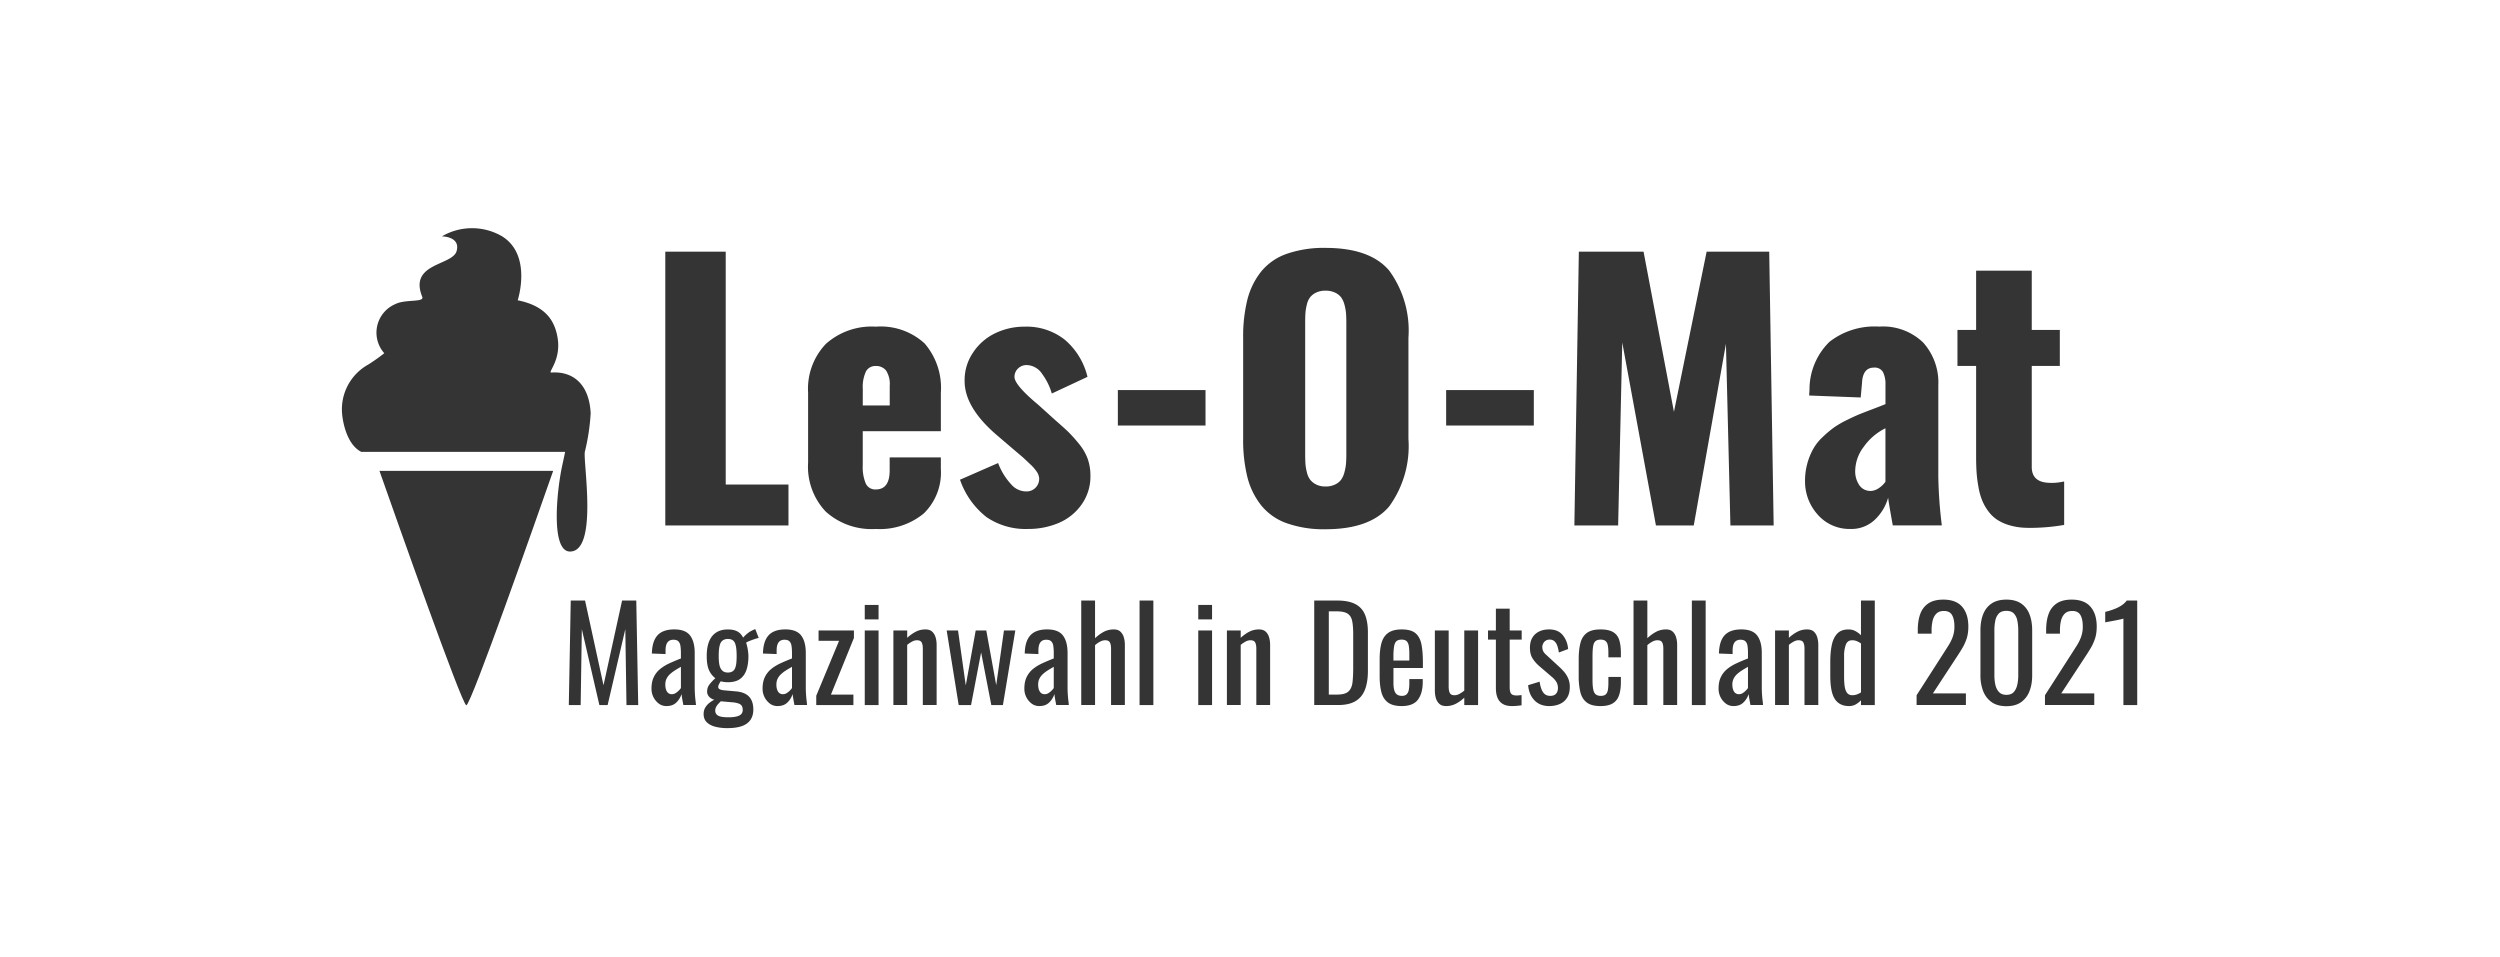
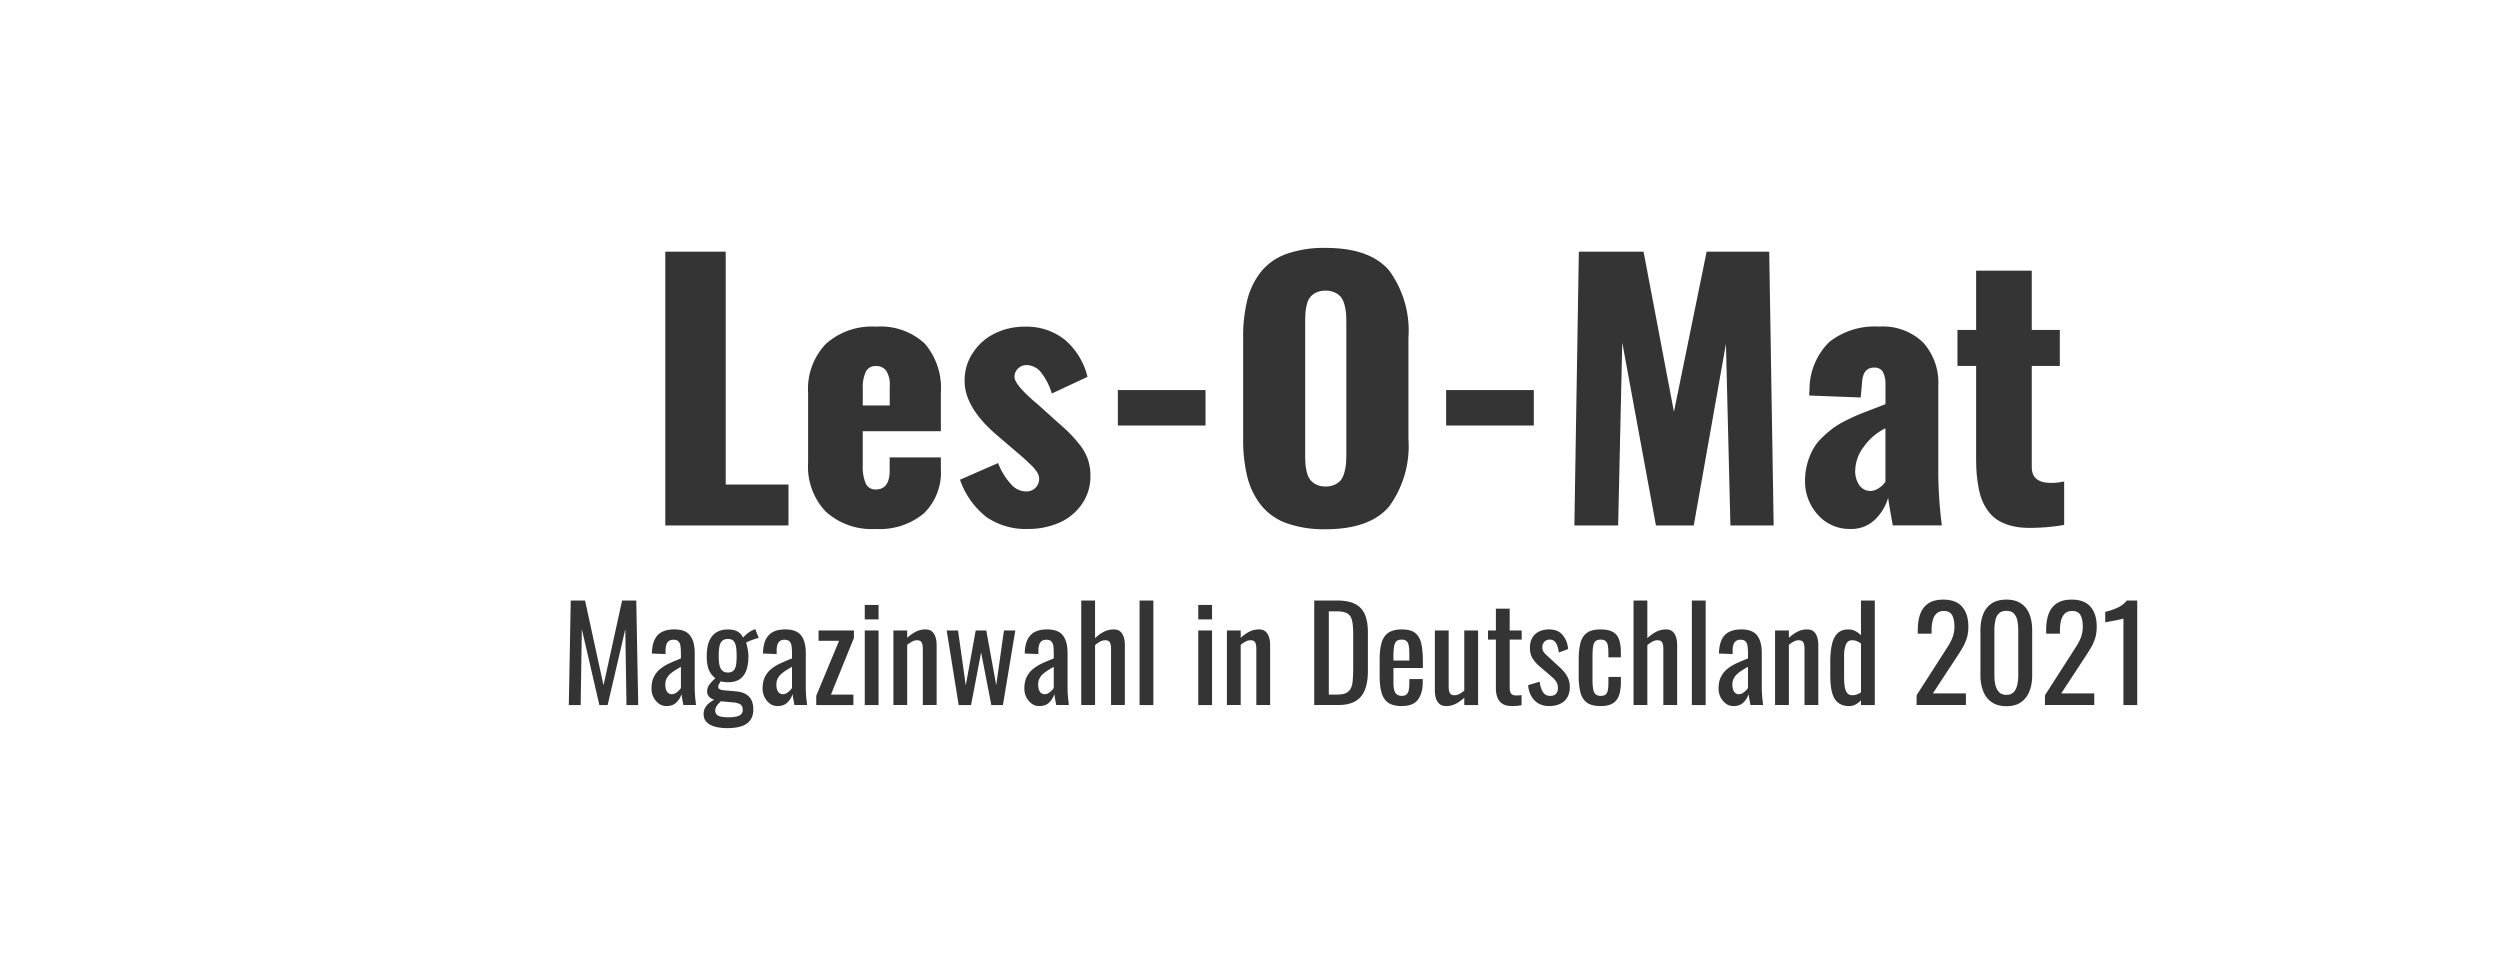
<svg xmlns="http://www.w3.org/2000/svg" version="1.1" x="0" y="0" viewBox="0 0 213.153 81.559" xml:space="preserve">
  <style>.st0{fill:#343434}</style>
-   <path class="st0" d="M32.352 40.144h14.813c-1.5 4.285-7.016 19.99-7.406 19.99-.359 0-5.899-15.705-7.407-19.99z" />
-   <path class="st0" d="M49.862 38.53c.267-1.08.435-2.182.5-3.293-.121-2.455-1.48-3.6-3.351-3.474-.363.023.9-1.077.51-3.08-.233-1.207-.873-2.577-3.381-3.08 0 0 1.256-3.834-1.323-5.45a5.087 5.087 0 00-5.142 0s1.607 0 1.256 1.254-4.1 1-2.93 3.9c.2.5-1.443.183-2.3.623a2.646 2.646 0 00-.937 4.187c-.433.341-.883.66-1.348.955a4.362 4.362 0 00-2.244 4.252s.185 2.453 1.623 3.2h17.384s.029-.074-.25 1.2c-.491 2.307-.955 7.329.681 7.3C51 47 49.714 39.429 49.862 38.53z" />
  <path class="st0" d="M56.724 44.8V21.46h5.152v19.85h5.35v3.49H56.724zM74.673 45.1c-1.563.1-3.1-.432-4.266-1.477A5.568 5.568 0 0168.9 39.45v-5.969a5.544 5.544 0 011.514-4.16 5.864 5.864 0 014.26-1.47 5.544 5.544 0 014.158 1.429 5.799 5.799 0 011.387 4.2v3.282h-6.66v2.928a3.58 3.58 0 00.254 1.528.883.883 0 00.86.513c.787 0 1.18-.54 1.181-1.619V39h4.364v.971a4.87 4.87 0 01-1.457 3.808 5.883 5.883 0 01-4.088 1.321zm-1.114-10.53h2.3v-1.66a2.136 2.136 0 00-.31-1.316 1.07 1.07 0 00-.887-.387.9.9 0 00-.822.449 3.107 3.107 0 00-.276 1.535l-.005 1.379zM87.651 45.1a5.913 5.913 0 01-3.533-1.006 6.88 6.88 0 01-2.267-3.194l3.249-1.42c.252.678.635 1.3 1.127 1.83.305.355.743.568 1.211.589h.141a1.069 1.069 0 001.021-1.116v-.009a1.164 1.164 0 00-.176-.513 3.714 3.714 0 00-.613-.705c-.3-.285-.508-.481-.625-.584s-.389-.332-.811-.69l-1.3-1.111c-1.887-1.596-2.831-3.154-2.83-4.674a4.166 4.166 0 01.719-2.436 4.656 4.656 0 011.871-1.64 5.717 5.717 0 012.535-.57 5.249 5.249 0 013.414 1.113 5.975 5.975 0 011.936 3.166l-3.041 1.422a5.29 5.29 0 00-.817-1.66 1.644 1.644 0 00-1.211-.76h-.043a1.014 1.014 0 00-.787.267.96.96 0 00-.324.7c-.037.451.629 1.248 2 2.392l.254.227L90 35.847c.486.422.853.754 1.1.992.312.315.608.647.886.992.325.385.58.823.754 1.295.157.457.235.938.231 1.422a4.116 4.116 0 01-.76 2.478 4.565 4.565 0 01-1.949 1.563 6.592 6.592 0 01-2.611.511zM95.309 36.284v-3.027h7.475v3.027h-7.475zM113.019 45.124a9.483 9.483 0 01-3.315-.514 4.9 4.9 0 01-2.183-1.535 6.409 6.409 0 01-1.169-2.4 13.09 13.09 0 01-.359-3.252v-8.615a13.044 13.044 0 01.359-3.258 6.36 6.36 0 011.169-2.387 4.87 4.87 0 012.183-1.519 9.579 9.579 0 013.315-.508c2.525 0 4.334.645 5.427 1.935a8.69 8.69 0 011.639 5.737v8.615a8.751 8.751 0 01-1.639 5.752c-1.094 1.299-2.903 1.948-5.427 1.949zm-.8-3.814c.25.119.524.176.8.168.276.008.549-.048.8-.163.205-.091.384-.231.522-.408.134-.194.232-.411.287-.64a4.31 4.31 0 00.135-.739c.017-.23.027-.5.027-.824V27.513c0-.309-.01-.578-.027-.809a4.138 4.138 0 00-.135-.732 1.842 1.842 0 00-.287-.627 1.424 1.424 0 00-.522-.4 1.852 1.852 0 00-.8-.162 1.793 1.793 0 00-.8.162 1.442 1.442 0 00-.514.395 1.592 1.592 0 00-.281.633 4.025 4.025 0 00-.121.724c-.014.217-.022.489-.022.817V38.7c0 .328.008.6.022.824.018.248.058.493.121.733.048.231.144.449.281.64.14.175.317.316.519.413h-.005zM123.3 36.284v-3.027h7.475v3.027H123.3zM134.233 44.8l.381-23.34h5.518l2.59 13.654 2.787-13.654h5.336l.379 23.34h-3.688l-.381-15.485-2.744 15.485h-3.225l-2.871-15.6-.351 15.6h-3.731zM157.771 45.1a3.593 3.593 0 01-2.823-1.26 4.208 4.208 0 01-1.049-2.809 5.583 5.583 0 01.7-2.757c.215-.378.488-.72.808-1.014.296-.287.612-.555.944-.8a8.043 8.043 0 011.119-.649c.465-.23.838-.4 1.119-.513s.664-.26 1.146-.443.825-.317 1.022-.4v-1.649a2.277 2.277 0 00-.211-1.084.81.81 0 00-.775-.379c-.637 0-.975.441-1.014 1.322l-.111 1.225-4.393-.168c0-.03 0-.123.014-.282s.013-.25.013-.267a5.682 5.682 0 011.7-4.027 6.258 6.258 0 014.244-1.3 4.918 4.918 0 013.752 1.365 5.1 5.1 0 011.287 3.646v7.756c.023 1.398.123 2.795.3 4.182h-4.182c-.244-1.352-.376-2.14-.395-2.365a4.132 4.132 0 01-1.154 1.9 2.892 2.892 0 01-2.061.77zm1.7-3.237a1.3 1.3 0 00.7-.232 2.08 2.08 0 00.584-.557v-4.56a4.93 4.93 0 00-1.852 1.584 3.45 3.45 0 00-.724 1.992c-.026.462.103.919.365 1.3.215.298.562.473.93.468l-.003.005zM172.72 45a5.488 5.488 0 01-1.4-.219 3.894 3.894 0 01-1.062-.484 3.027 3.027 0 01-.76-.746c-.21-.287-.382-.6-.514-.93a5.614 5.614 0 01-.3-1.111c-.073-.403-.126-.81-.157-1.219-.027-.389-.04-.827-.041-1.316V31.2h-1.591v-3.07h1.591v-5.051h4.744v5.053h2.393V31.2h-2.393v8.615c0 .873.502 1.323 1.506 1.352.139.008.277.008.416 0a4.825 4.825 0 00.679-.086c.1-.02.153-.027.162-.027v3.7a16.91 16.91 0 01-2.787.252 6.524 6.524 0 01-.486-.006zM48.497 60.112l.165-8.91h1.221l1.573 7.227 1.584-7.227h1.21l.165 8.91h-1.001l-.099-6.468-1.507 6.468h-.704l-1.496-6.468-.099 6.468h-1.012zM56.823 60.2c-.249 0-.469-.071-.66-.215a1.588 1.588 0 01-.616-1.26c0-.396.066-.729.198-1.001.132-.271.313-.5.544-.688.231-.187.499-.35.803-.489.304-.139.625-.274.963-.407v-.45c0-.257-.015-.47-.044-.639a.65.65 0 00-.181-.379c-.092-.085-.229-.127-.413-.127-.162 0-.292.037-.391.11s-.17.178-.214.313-.066.295-.066.479v.318l-1.166-.044c.015-.703.176-1.223.484-1.556.308-.334.785-.501 1.43-.501.63 0 1.078.173 1.342.517.264.346.396.844.396 1.496v2.904c0 .198.005.389.017.572.011.184.025.354.044.512.018.157.035.306.049.445h-1.078l-.083-.445a6.268 6.268 0 01-.072-.49 1.69 1.69 0 01-.423.699c-.208.218-.496.326-.863.326zm.463-1.012a.594.594 0 00.33-.1c.103-.065.194-.141.275-.226.081-.084.135-.151.165-.203v-1.804c-.184.103-.356.205-.517.308a2.892 2.892 0 00-.424.324 1.318 1.318 0 00-.286.386c-.07.143-.104.306-.104.489 0 .257.047.458.143.604a.463.463 0 00.418.222zM62.016 62.081c-.381 0-.726-.04-1.034-.121s-.55-.209-.726-.385c-.176-.176-.264-.407-.264-.693 0-.205.044-.385.132-.539.088-.153.202-.287.341-.401.139-.113.286-.207.44-.28a.886.886 0 01-.462-.28.636.636 0 01-.154-.401c0-.235.062-.437.187-.605a3.83 3.83 0 01.517-.55c-.242-.184-.426-.418-.55-.704s-.187-.682-.187-1.188c0-.498.068-.914.204-1.248s.337-.587.605-.759c.268-.173.596-.259.984-.259.345 0 .622.059.831.176s.369.294.479.528c.037-.059.136-.159.297-.303a2.2 2.2 0 01.561-.357l.176-.077.297.759c-.095.016-.222.05-.379.104-.158.056-.305.11-.44.165a.939.939 0 00-.259.138c.051.125.097.305.138.539.04.235.061.444.061.627 0 .433-.055.814-.165 1.145s-.292.588-.544.775c-.253.187-.604.28-1.051.28-.095 0-.198-.007-.308-.022a2.362 2.362 0 01-.297-.055 2.95 2.95 0 00-.137.231c-.048.088-.072.172-.072.253s.042.145.126.192.218.079.402.094l.99.088c.499.044.869.194 1.111.451s.363.623.363 1.1c0 .345-.081.636-.242.874s-.405.417-.731.534-.742.174-1.24.174zm.088-.924c.418 0 .726-.05.924-.148a.5.5 0 00.297-.479c0-.132-.024-.242-.072-.33s-.134-.158-.258-.209a1.943 1.943 0 00-.539-.11l-1.001-.088a6.447 6.447 0 00-.231.242c-.074.08-.132.167-.176.259a.66.66 0 00-.066.291c0 .19.081.334.242.429.161.095.454.143.88.143zm-.056-3.817a.743.743 0 00.402-.094c.099-.062.174-.153.225-.274s.086-.27.104-.445c.019-.177.028-.374.028-.595 0-.22-.009-.419-.028-.599a1.867 1.867 0 00-.099-.463c-.048-.128-.121-.225-.22-.291s-.233-.099-.401-.099a.736.736 0 00-.401.099c-.106.066-.186.159-.237.28s-.088.271-.11.451-.033.387-.033.621c0 .198.009.384.028.556.018.173.055.321.11.445.055.125.134.225.236.298s.235.11.396.11zM66.294 60.2c-.249 0-.469-.071-.66-.215a1.588 1.588 0 01-.616-1.26c0-.396.066-.729.198-1.001.132-.271.313-.5.544-.688.231-.187.499-.35.803-.489.304-.139.625-.274.963-.407v-.45c0-.257-.015-.47-.044-.639a.65.65 0 00-.181-.379c-.092-.085-.229-.127-.413-.127-.162 0-.292.037-.391.11s-.17.178-.214.313-.066.295-.066.479v.318l-1.166-.044c.015-.703.176-1.223.484-1.556.308-.334.785-.501 1.43-.501.63 0 1.078.173 1.342.517.264.346.396.844.396 1.496v2.904c0 .198.005.389.017.572.011.184.025.354.044.512.018.157.035.306.049.445h-1.078l-.083-.445a6.268 6.268 0 01-.072-.49 1.69 1.69 0 01-.423.699c-.208.218-.496.326-.863.326zm.463-1.012a.594.594 0 00.33-.1c.103-.065.194-.141.275-.226.081-.084.135-.151.165-.203v-1.804c-.184.103-.356.205-.517.308a2.892 2.892 0 00-.424.324 1.318 1.318 0 00-.286.386c-.07.143-.104.306-.104.489 0 .257.047.458.143.604a.463.463 0 00.418.222zM69.594 60.112v-.792l1.947-4.687h-1.749v-.88h3.014v.638l-1.958 4.829h1.914v.892h-3.168zM73.73 52.808v-1.231h1.177v1.231H73.73zm0 7.304v-6.358h1.177v6.358H73.73zM76.172 60.112v-6.358h1.177v.627a3.43 3.43 0 01.704-.506c.256-.139.539-.209.847-.209.257 0 .453.066.589.198.135.132.231.297.286.495.055.197.083.399.083.604v5.148H78.68v-4.808c0-.227-.033-.403-.099-.527-.066-.125-.202-.188-.407-.188a.883.883 0 00-.413.115 2.49 2.49 0 00-.413.281v5.126h-1.176zM81.738 60.112l-1.023-6.358h.968l.66 4.687.847-4.687h.902l.847 4.664.66-4.664h.968l-1.056 6.358h-.99l-.869-4.488-.858 4.488h-1.056zM88.613 60.2c-.249 0-.469-.071-.66-.215a1.588 1.588 0 01-.616-1.26c0-.396.066-.729.198-1.001.132-.271.313-.5.544-.688.231-.187.499-.35.803-.489.304-.139.625-.274.963-.407v-.45c0-.257-.015-.47-.044-.639a.65.65 0 00-.181-.379c-.092-.085-.229-.127-.413-.127-.162 0-.292.037-.391.11s-.17.178-.214.313-.066.295-.066.479v.318l-1.166-.044c.015-.703.176-1.223.484-1.556.308-.334.785-.501 1.43-.501.63 0 1.078.173 1.342.517.264.346.396.844.396 1.496v2.904c0 .198.005.389.017.572.011.184.025.354.044.512.018.157.035.306.049.445h-1.078l-.083-.445a6.268 6.268 0 01-.072-.49 1.69 1.69 0 01-.423.699c-.208.218-.497.326-.863.326zm.462-1.012a.594.594 0 00.33-.1c.103-.065.194-.141.275-.226.081-.084.135-.151.165-.203v-1.804c-.184.103-.356.205-.517.308a2.892 2.892 0 00-.424.324 1.318 1.318 0 00-.286.386c-.07.143-.104.306-.104.489 0 .257.047.458.143.604a.464.464 0 00.418.222zM92.188 60.112v-8.91h1.177v3.212a3.41 3.41 0 01.715-.528c.264-.146.557-.22.88-.22.25 0 .442.066.578.198s.231.297.286.495c.055.197.083.399.083.604v5.148H94.73v-4.808c0-.227-.033-.403-.099-.527-.066-.125-.202-.188-.407-.188a.928.928 0 00-.435.121c-.15.081-.292.18-.423.297v5.104h-1.178zM97.16 60.112v-8.91h1.177v8.91H97.16zM102.165 52.808v-1.231h1.177v1.231h-1.177zm0 7.304v-6.358h1.177v6.358h-1.177zM104.607 60.112v-6.358h1.177v.627a3.43 3.43 0 01.704-.506c.256-.139.539-.209.847-.209.257 0 .453.066.589.198.135.132.231.297.286.495.055.197.082.399.082.604v5.148h-1.176v-4.808c0-.227-.033-.403-.099-.527-.066-.125-.202-.188-.407-.188a.883.883 0 00-.413.115 2.49 2.49 0 00-.413.281v5.126h-1.177zM112.053 60.112v-8.91h1.937c.66 0 1.183.101 1.567.303.385.201.66.504.825.907s.247.905.247 1.507v3.278c0 .631-.082 1.162-.247 1.595s-.433.761-.804.984c-.37.224-.867.336-1.49.336h-2.035zm1.243-.891H114c.455 0 .777-.088.968-.264.191-.176.307-.433.347-.77.04-.338.061-.745.061-1.222v-2.893c0-.462-.029-.836-.088-1.122s-.187-.495-.385-.627-.51-.198-.936-.198h-.671v7.096zM119.511 60.2c-.499 0-.884-.098-1.154-.292-.271-.194-.461-.479-.567-.857s-.159-.842-.159-1.392v-1.452c0-.564.055-1.034.165-1.408s.303-.656.577-.847c.275-.19.655-.286 1.139-.286.535 0 .93.11 1.183.33s.42.537.501.951c.08.415.121.911.121 1.491v.517h-2.509v1.276c0 .257.024.466.072.627.047.161.124.28.23.357s.244.115.413.115c.176 0 .31-.042.401-.127a.67.67 0 00.187-.362c.033-.158.05-.343.05-.556V57.9h1.144v.241c0 .639-.136 1.141-.406 1.508-.273.368-.735.551-1.388.551zm-.704-3.883h1.354v-.572c0-.264-.015-.485-.044-.666-.029-.179-.09-.314-.182-.406s-.236-.138-.435-.138c-.19 0-.336.044-.435.132s-.167.236-.203.445a5.209 5.209 0 00-.056.863v.342zM123.295 60.2c-.249 0-.444-.066-.583-.198a1.06 1.06 0 01-.292-.495 2.244 2.244 0 01-.082-.604v-5.148h1.177v4.796c0 .228.033.405.1.534.065.128.201.192.406.192a.87.87 0 00.413-.116c.143-.076.28-.17.412-.28v-5.126h1.177v6.358h-1.177v-.627a3.173 3.173 0 01-.698.506 1.797 1.797 0 01-.853.208zM128.916 60.2c-.33 0-.597-.062-.798-.188-.202-.124-.349-.3-.44-.527s-.137-.495-.137-.804v-4.146h-.671v-.781h.671v-1.858h1.177v1.858h1.022v.781h-1.022v4.07c0 .249.04.427.121.533.08.106.234.159.462.159.059 0 .126-.003.203-.011l.226-.022v.869a6.697 6.697 0 01-.407.05 4.657 4.657 0 01-.407.017zM132.084 60.2c-.521 0-.938-.163-1.254-.489s-.495-.758-.539-1.293l.979-.297c.059.403.158.706.297.907.14.202.345.303.616.303.213 0 .374-.061.484-.182s.165-.284.165-.489c0-.184-.041-.349-.121-.495a1.682 1.682 0 00-.396-.451l-1.089-.935a2.923 2.923 0 01-.556-.639c-.15-.234-.225-.538-.225-.912 0-.338.067-.622.203-.853.136-.231.326-.407.572-.528.245-.121.533-.182.863-.182.506 0 .893.163 1.16.489.268.327.42.721.457 1.183l-.792.297a2.811 2.811 0 00-.132-.577.937.937 0 00-.242-.385.589.589 0 00-.407-.138.583.583 0 00-.457.192.667.667 0 00-.17.456c0 .11.023.219.071.325s.13.211.248.313l1.121 1.034c.154.139.299.289.435.45.136.162.248.345.336.551a1.8 1.8 0 01.132.715c0 .359-.073.66-.22.901-.146.242-.353.424-.616.545s-.571.184-.923.184zM136.462 60.2c-.521 0-.915-.104-1.183-.313s-.447-.504-.539-.886a5.713 5.713 0 01-.138-1.331v-1.463c0-.535.048-.991.144-1.369.095-.378.276-.668.544-.869.268-.202.658-.303 1.172-.303.462 0 .819.075 1.072.226s.427.374.522.671.143.666.143 1.105v.374h-1.066v-.385c0-.278-.019-.499-.055-.66a.602.602 0 00-.198-.352c-.096-.073-.231-.11-.407-.11-.19 0-.338.044-.44.132s-.17.236-.203.445-.05.493-.05.853v2.002c0 .543.052.906.154 1.089.103.184.286.275.55.275.198 0 .343-.046.435-.138s.15-.222.176-.391c.026-.168.039-.359.039-.571v-.518h1.066v.44c0 .425-.049.792-.148 1.1-.099.309-.274.543-.527.704s-.609.243-1.063.243zM139.277 60.112v-8.91h1.178v3.212c.212-.205.45-.381.715-.528.264-.146.557-.22.88-.22.249 0 .441.066.577.198s.231.297.286.495c.055.197.083.399.083.604v5.148h-1.178v-4.808c0-.227-.033-.403-.099-.527-.066-.125-.202-.188-.407-.188a.928.928 0 00-.435.121c-.15.081-.291.18-.423.297v5.104h-1.177zM144.25 60.112v-8.91h1.177v8.91h-1.177zM147.802 60.2c-.249 0-.469-.071-.659-.215a1.588 1.588 0 01-.616-1.26c0-.396.065-.729.198-1.001.132-.271.313-.5.544-.688.231-.187.499-.35.803-.489.305-.139.626-.274.963-.407v-.45c0-.257-.015-.47-.044-.639a.646.646 0 00-.182-.379c-.092-.085-.229-.127-.412-.127a.643.643 0 00-.391.11c-.1.073-.171.178-.215.313s-.065.295-.065.479v.318l-1.166-.044c.015-.703.176-1.223.483-1.556.309-.334.785-.501 1.431-.501.63 0 1.077.173 1.342.517.264.346.396.844.396 1.496v2.904a9.54 9.54 0 00.061 1.084c.019.157.035.306.05.445h-1.078l-.082-.445a5.826 5.826 0 01-.072-.49 1.69 1.69 0 01-.423.699c-.211.218-.499.326-.866.326zm.463-1.012a.588.588 0 00.329-.1 1.41 1.41 0 00.275-.226c.081-.084.136-.151.165-.203v-1.804c-.184.103-.355.205-.517.308a2.892 2.892 0 00-.424.324 1.3 1.3 0 00-.286.386 1.112 1.112 0 00-.104.489c0 .257.048.458.144.604a.462.462 0 00.418.222zM151.345 60.112v-6.358h1.177v.627a3.43 3.43 0 01.704-.506c.256-.139.539-.209.847-.209.257 0 .453.066.589.198.135.132.23.297.285.495a2.2 2.2 0 01.083.604v5.148h-1.177v-4.808c0-.227-.033-.403-.1-.527-.065-.125-.201-.188-.406-.188a.88.88 0 00-.413.115c-.143.077-.28.171-.412.281v5.126h-1.177zM157.648 60.2c-.536 0-.937-.196-1.2-.589-.264-.392-.396-1.058-.396-1.996v-1.232c0-.483.04-.933.121-1.348.08-.414.232-.746.456-.995s.552-.374.985-.374c.213 0 .406.048.582.143.176.096.334.213.473.353v-2.959h1.178v8.91h-1.178v-.407a1.91 1.91 0 01-.455.357 1.156 1.156 0 01-.566.137zm.297-.924c.109 0 .227-.021.352-.061s.248-.101.373-.182v-4.169a1.829 1.829 0 00-.34-.192.99.99 0 00-.408-.083c-.271 0-.454.131-.549.391a2.728 2.728 0 00-.144.94v1.793c0 .294.017.56.05.798s.101.425.203.561c.104.136.256.204.463.204zM163.411 60.112v-.836l2.266-3.531c.169-.264.324-.51.468-.737.143-.227.26-.467.352-.721a2.55 2.55 0 00.138-.874c0-.41-.065-.733-.198-.968-.132-.234-.362-.353-.692-.353-.279 0-.495.077-.649.231-.153.154-.26.355-.318.604a3.44 3.44 0 00-.089.804v.297h-1.177v-.309c0-.535.071-.995.215-1.38a1.79 1.79 0 01.692-.896c.319-.213.743-.319 1.271-.319.719 0 1.255.203 1.606.61s.528.97.528 1.688c0 .382-.046.715-.138 1.001s-.211.554-.357.804c-.146.249-.309.506-.484.77l-2.046 3.124h2.816v.99h-4.204zM171.066 60.211c-.506 0-.922-.113-1.248-.341s-.568-.539-.727-.935a3.654 3.654 0 01-.236-1.354v-3.839c0-.521.077-.978.231-1.369.154-.393.394-.699.721-.919.326-.22.746-.33 1.259-.33.514 0 .932.11 1.254.33.323.22.562.526.716.919.153.392.23.849.23 1.369v3.839c0 .514-.079.968-.236 1.364a1.995 1.995 0 01-.721.93c-.322.225-.736.336-1.243.336zm0-.968c.279 0 .49-.081.633-.242s.242-.368.297-.621c.056-.253.083-.516.083-.787v-3.86c0-.286-.026-.556-.077-.809a1.228 1.228 0 00-.292-.61c-.143-.154-.357-.231-.644-.231-.285 0-.502.077-.648.231a1.2 1.2 0 00-.297.61 4.01 4.01 0 00-.077.809v3.86c0 .271.027.534.082.787.056.253.158.46.309.621s.36.242.631.242zM174.356 60.112v-.836l2.266-3.531c.169-.264.324-.51.468-.737.143-.227.26-.467.352-.721a2.55 2.55 0 00.138-.874c0-.41-.065-.733-.198-.968-.132-.234-.362-.353-.692-.353-.279 0-.495.077-.649.231-.153.154-.26.355-.318.604a3.44 3.44 0 00-.089.804v.297h-1.177v-.309c0-.535.071-.995.215-1.38a1.79 1.79 0 01.692-.896c.319-.213.743-.319 1.271-.319.719 0 1.255.203 1.606.61s.528.97.528 1.688c0 .382-.046.715-.138 1.001s-.211.554-.357.804c-.146.249-.309.506-.484.77l-2.046 3.124h2.816v.99h-4.204zM181.044 60.112v-7.37a1.72 1.72 0 01-.247.065 10.92 10.92 0 01-.534.11l-.527.099c-.154.03-.235.045-.242.045v-.891a5.91 5.91 0 00.941-.308c.172-.073.337-.165.495-.275.157-.109.291-.238.401-.385h.891v8.91h-1.178z" />
</svg>